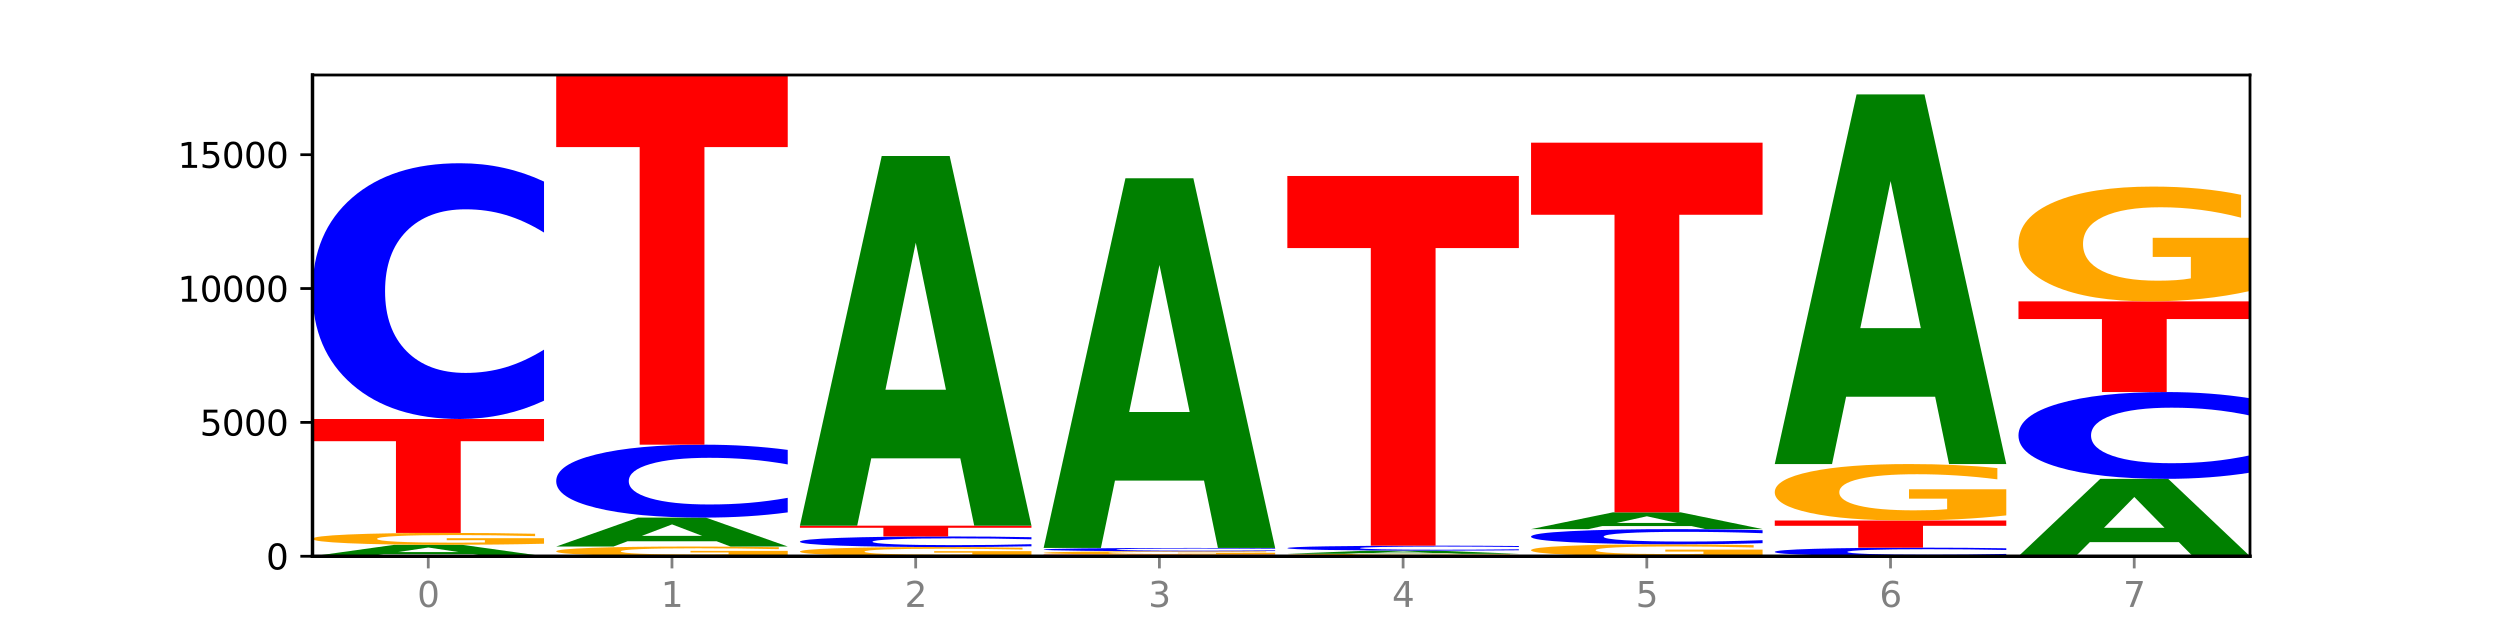
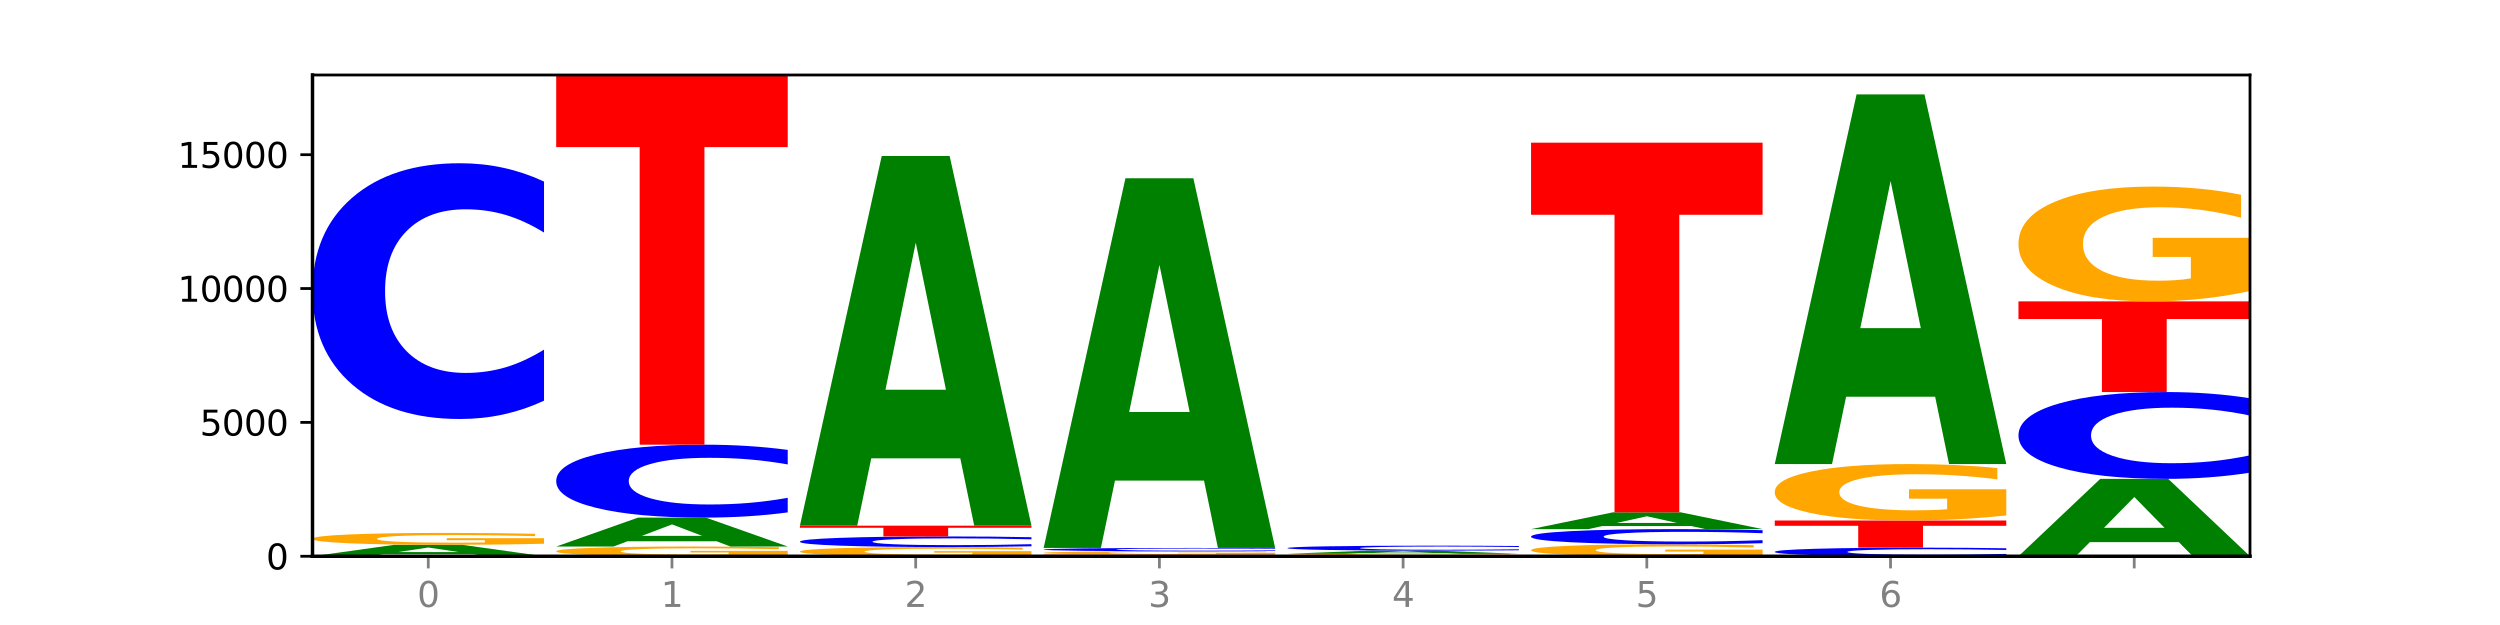
<svg xmlns="http://www.w3.org/2000/svg" xmlns:xlink="http://www.w3.org/1999/xlink" width="720pt" height="180pt" viewBox="0 0 720 180" version="1.1">
  <defs>
    <style type="text/css">*{stroke-linejoin: round; stroke-linecap: butt}</style>
  </defs>
  <g id="figure_1">
    <g id="patch_1">
      <path d="M 0 180  L 720 180  L 720 0  L 0 0  z " style="fill: #ffffff" />
    </g>
    <g id="axes_1">
      <g id="patch_2">
        <path d="M 90 160.2  L 648 160.2  L 648 21.6  L 90 21.6  z " style="fill: #ffffff" />
      </g>
      <g id="line2d_1">
        <path d="M 90 160.2  L 648 160.2  " clip-path="url(#p6c70d244da)" style="fill: none; stroke: #000000; stroke-width: 0.5; stroke-linecap: square" />
      </g>
      <g id="patch_3">
        <path d="M 136.189 159.6  L 110.545 159.6  L 106.496 160.2  L 90 160.2  L 113.558 156.908  L 133.121 156.908  L 156.679 160.2  L 140.197 160.2  L 136.189 159.6  z M 114.635 158.989  L 132.058 158.989  L 123.36 157.68  L 114.635 158.989  z " clip-path="url(#p6c70d244da)" style="fill: #008000" />
      </g>
      <g id="patch_4">
        <path d="M 156.679 156.597  Q 149.955 156.753 142.722 156.831  Q 135.489 156.908 127.778 156.908  Q 110.353 156.908 100.177 156.446  Q 90 155.984 90 155.194  Q 90 154.394 100.356 153.936  Q 110.727 153.477 128.764 153.477  Q 135.713 153.477 142.079 153.539  Q 148.46 153.601 154.109 153.723  L 154.109 154.407  Q 148.281 154.25 142.513 154.173  Q 136.744 154.095 130.946 154.095  Q 120.216 154.095 114.403 154.38  Q 108.59 154.664 108.59 155.194  Q 108.59 155.718 114.194 156.004  Q 119.798 156.29 130.109 156.29  Q 132.919 156.29 135.325 156.274  Q 137.731 156.257 139.643 156.221  L 139.643 155.579  L 128.66 155.579  L 128.66 155.007  L 156.679 155.007  L 156.679 156.597  z " clip-path="url(#p6c70d244da)" style="fill: #ffa600" />
      </g>
      <g id="patch_5">
-         <path d="M 90 120.672  L 156.679 120.672  L 156.679 127.07  L 132.69 127.07  L 132.69 153.477  L 114.036 153.477  L 114.036 127.07  L 90 127.07  L 90 120.672  z " clip-path="url(#p6c70d244da)" style="fill: #ff0000" />
-       </g>
+         </g>
      <g id="patch_6">
        <path d="M 156.679 115.392  Q 151.102 118.009 145.07 119.333  Q 139.039 120.672 132.47 120.672  Q 112.882 120.672 101.441 110.751  Q 90 100.83 90 83.864  Q 90 66.838 101.441 56.932  Q 112.882 47.012 132.47 47.012  Q 139.039 47.012 145.07 48.351  Q 151.102 49.674 156.679 52.292  L 156.679 66.975  Q 151.051 63.506 145.591 61.893  Q 140.131 60.28 134.1 60.28  Q 123.281 60.28 117.082 66.564  Q 110.899 72.833 110.899 83.864  Q 110.899 94.85 117.082 101.134  Q 123.281 107.403 134.1 107.403  Q 140.131 107.403 145.591 105.79  Q 151.051 104.162 156.679 100.693  L 156.679 115.392  z " clip-path="url(#p6c70d244da)" style="fill: #0000ff" />
      </g>
      <g id="patch_7">
        <path d="M 226.868 159.947  Q 220.143 160.073 212.91 160.137  Q 205.678 160.2 197.967 160.2  Q 180.542 160.2 170.365 159.823  Q 160.189 159.446 160.189 158.802  Q 160.189 158.149 170.545 157.775  Q 180.916 157.401 198.953 157.401  Q 205.902 157.401 212.268 157.452  Q 218.649 157.502 224.298 157.602  L 224.298 158.16  Q 218.47 158.032 212.701 157.969  Q 206.933 157.905 201.135 157.905  Q 190.405 157.905 184.592 158.138  Q 178.779 158.37 178.779 158.802  Q 178.779 159.229 184.383 159.463  Q 189.987 159.696 200.298 159.696  Q 203.107 159.696 205.513 159.683  Q 207.919 159.669 209.832 159.64  L 209.832 159.116  L 198.848 159.116  L 198.848 158.649  L 226.868 158.649  L 226.868 159.947  z " clip-path="url(#p6c70d244da)" style="fill: #ffa600" />
      </g>
      <g id="patch_8">
        <path d="M 206.377 155.884  L 180.734 155.884  L 176.685 157.401  L 160.189 157.401  L 183.747 149.075  L 203.31 149.075  L 226.868 157.401  L 210.386 157.401  L 206.377 155.884  z M 184.824 154.339  L 202.247 154.339  L 193.549 151.027  L 184.824 154.339  z " clip-path="url(#p6c70d244da)" style="fill: #008000" />
      </g>
      <g id="patch_9">
        <path d="M 226.868 147.569  Q 221.29 148.315 215.259 148.693  Q 209.228 149.075 202.659 149.075  Q 183.07 149.075 171.629 146.245  Q 160.189 143.415 160.189 138.577  Q 160.189 133.72 171.629 130.895  Q 183.07 128.065 202.659 128.065  Q 209.228 128.065 215.259 128.447  Q 221.29 128.825 226.868 129.571  L 226.868 133.759  Q 221.24 132.77 215.78 132.31  Q 210.32 131.85 204.289 131.85  Q 193.47 131.85 187.27 133.642  Q 181.088 135.43 181.088 138.577  Q 181.088 141.71 187.27 143.502  Q 193.47 145.29 204.289 145.29  Q 210.32 145.29 215.78 144.83  Q 221.24 144.366 226.868 143.376  L 226.868 147.569  z " clip-path="url(#p6c70d244da)" style="fill: #0000ff" />
      </g>
      <g id="patch_10">
        <path d="M 160.189 21.6  L 226.868 21.6  L 226.868 42.364  L 202.879 42.364  L 202.879 128.065  L 184.224 128.065  L 184.224 42.364  L 160.189 42.364  L 160.189 21.6  z " clip-path="url(#p6c70d244da)" style="fill: #ff0000" />
      </g>
      <g id="patch_11">
        <path d="M 297.057 159.961  Q 290.332 160.08 283.099 160.14  Q 275.866 160.2 268.155 160.2  Q 250.731 160.2 240.554 159.844  Q 230.377 159.488 230.377 158.879  Q 230.377 158.262 240.733 157.909  Q 251.104 157.556 269.142 157.556  Q 276.09 157.556 282.457 157.604  Q 288.838 157.651 294.486 157.745  L 294.486 158.272  Q 288.658 158.151 282.89 158.092  Q 277.122 158.032 271.323 158.032  Q 260.594 158.032 254.781 158.251  Q 248.967 158.471 248.967 158.879  Q 248.967 159.283 254.571 159.504  Q 260.175 159.724 270.487 159.724  Q 273.296 159.724 275.702 159.711  Q 278.108 159.698 280.021 159.671  L 280.021 159.176  L 269.037 159.176  L 269.037 158.735  L 297.057 158.735  L 297.057 159.961  z " clip-path="url(#p6c70d244da)" style="fill: #ffa600" />
      </g>
      <g id="patch_12">
        <path d="M 297.057 157.336  Q 291.479 157.445 285.448 157.5  Q 279.417 157.556 272.848 157.556  Q 253.259 157.556 241.818 157.143  Q 230.377 156.731 230.377 156.026  Q 230.377 155.319 241.818 154.907  Q 253.259 154.495 272.848 154.495  Q 279.417 154.495 285.448 154.55  Q 291.479 154.605 297.057 154.714  L 297.057 155.324  Q 291.429 155.18 285.969 155.113  Q 280.509 155.046 274.477 155.046  Q 263.658 155.046 257.459 155.307  Q 251.277 155.568 251.277 156.026  Q 251.277 156.483 257.459 156.744  Q 263.658 157.004 274.477 157.004  Q 280.509 157.004 285.969 156.937  Q 291.429 156.87 297.057 156.725  L 297.057 157.336  z " clip-path="url(#p6c70d244da)" style="fill: #0000ff" />
      </g>
      <g id="patch_13">
        <path d="M 230.377 151.395  L 297.057 151.395  L 297.057 152  L 273.068 152  L 273.068 154.495  L 254.413 154.495  L 254.413 152  L 230.377 152  L 230.377 151.395  z " clip-path="url(#p6c70d244da)" style="fill: #ff0000" />
      </g>
      <g id="patch_14">
        <path d="M 276.566 132.001  L 250.922 132.001  L 246.873 151.395  L 230.377 151.395  L 253.935 44.93  L 273.499 44.93  L 297.057 151.395  L 280.574 151.395  L 276.566 132.001  z M 255.012 112.241  L 272.435 112.241  L 263.737 69.892  L 255.012 112.241  z " clip-path="url(#p6c70d244da)" style="fill: #008000" />
      </g>
      <g id="patch_15">
        <path d="M 300.566 159.714  L 367.245 159.714  L 367.245 159.809  L 343.256 159.809  L 343.256 160.2  L 324.602 160.2  L 324.602 159.809  L 300.566 159.809  L 300.566 159.714  z " clip-path="url(#p6c70d244da)" style="fill: #ff0000" />
      </g>
      <g id="patch_16">
        <path d="M 367.245 159.628  Q 360.521 159.671 353.288 159.693  Q 346.055 159.714 338.344 159.714  Q 320.919 159.714 310.743 159.587  Q 300.566 159.459 300.566 159.24  Q 300.566 159.019 310.922 158.893  Q 321.293 158.766 339.33 158.766  Q 346.279 158.766 352.645 158.783  Q 359.026 158.8 364.675 158.834  L 364.675 159.023  Q 358.847 158.98 353.079 158.958  Q 347.31 158.937 341.512 158.937  Q 330.782 158.937 324.969 159.016  Q 319.156 159.094 319.156 159.24  Q 319.156 159.385 324.76 159.465  Q 330.364 159.543 340.675 159.543  Q 343.485 159.543 345.891 159.539  Q 348.297 159.534 350.209 159.524  L 350.209 159.347  L 339.226 159.347  L 339.226 159.189  L 367.245 159.189  L 367.245 159.628  z " clip-path="url(#p6c70d244da)" style="fill: #ffa600" />
      </g>
      <g id="patch_17">
        <path d="M 367.245 158.697  Q 361.668 158.731 355.636 158.749  Q 349.605 158.766 343.036 158.766  Q 323.448 158.766 312.007 158.637  Q 300.566 158.508 300.566 158.288  Q 300.566 158.067 312.007 157.939  Q 323.448 157.81 343.036 157.81  Q 349.605 157.81 355.636 157.827  Q 361.668 157.845 367.245 157.878  L 367.245 158.069  Q 361.617 158.024 356.157 158.003  Q 350.697 157.982 344.666 157.982  Q 333.847 157.982 327.648 158.064  Q 321.465 158.145 321.465 158.288  Q 321.465 158.431 327.648 158.512  Q 333.847 158.594 344.666 158.594  Q 350.697 158.594 356.157 158.573  Q 361.617 158.552 367.245 158.507  L 367.245 158.697  z " clip-path="url(#p6c70d244da)" style="fill: #0000ff" />
      </g>
      <g id="patch_18">
        <path d="M 346.755 138.415  L 321.111 138.415  L 317.062 157.81  L 300.566 157.81  L 324.124 51.345  L 343.687 51.345  L 367.245 157.81  L 350.763 157.81  L 346.755 138.415  z M 325.201 118.656  L 342.624 118.656  L 333.926 76.307  L 325.201 118.656  z " clip-path="url(#p6c70d244da)" style="fill: #008000" />
      </g>
      <g id="patch_19">
        <path d="M 437.434 160.136  Q 430.709 160.168 423.476 160.184  Q 416.244 160.2 408.533 160.2  Q 391.108 160.2 380.931 160.104  Q 370.755 160.009 370.755 159.846  Q 370.755 159.68 381.111 159.585  Q 391.482 159.491 409.519 159.491  Q 416.468 159.491 422.834 159.504  Q 429.215 159.516 434.864 159.542  L 434.864 159.683  Q 429.036 159.651 423.267 159.635  Q 417.499 159.618 411.701 159.618  Q 400.971 159.618 395.158 159.677  Q 389.345 159.736 389.345 159.846  Q 389.345 159.954 394.949 160.013  Q 400.553 160.072 410.864 160.072  Q 413.673 160.072 416.079 160.069  Q 418.485 160.065 420.398 160.058  L 420.398 159.925  L 409.414 159.925  L 409.414 159.807  L 437.434 159.807  L 437.434 160.136  z " clip-path="url(#p6c70d244da)" style="fill: #ffa600" />
      </g>
      <g id="patch_20">
        <path d="M 416.943 159.325  L 391.3 159.325  L 387.251 159.491  L 370.755 159.491  L 394.313 158.581  L 413.876 158.581  L 437.434 159.491  L 420.952 159.491  L 416.943 159.325  z M 395.39 159.156  L 412.813 159.156  L 404.115 158.794  L 395.39 159.156  z " clip-path="url(#p6c70d244da)" style="fill: #008000" />
      </g>
      <g id="patch_21">
        <path d="M 437.434 158.478  Q 431.856 158.529 425.825 158.555  Q 419.794 158.581 413.225 158.581  Q 393.636 158.581 382.196 158.388  Q 370.755 158.195 370.755 157.864  Q 370.755 157.533 382.196 157.34  Q 393.636 157.147 413.225 157.147  Q 419.794 157.147 425.825 157.173  Q 431.856 157.199 437.434 157.25  L 437.434 157.536  Q 431.806 157.468 426.346 157.437  Q 420.886 157.405 414.855 157.405  Q 404.036 157.405 397.836 157.528  Q 391.654 157.65 391.654 157.864  Q 391.654 158.078 397.836 158.201  Q 404.036 158.323 414.855 158.323  Q 420.886 158.323 426.346 158.291  Q 431.806 158.26 437.434 158.192  L 437.434 158.478  z " clip-path="url(#p6c70d244da)" style="fill: #0000ff" />
      </g>
      <g id="patch_22">
-         <path d="M 370.755 50.682  L 437.434 50.682  L 437.434 71.445  L 413.445 71.445  L 413.445 157.147  L 394.79 157.147  L 394.79 71.445  L 370.755 71.445  L 370.755 50.682  z " clip-path="url(#p6c70d244da)" style="fill: #ff0000" />
-       </g>
+         </g>
      <g id="patch_23">
        <path d="M 507.623 159.888  Q 500.898 160.044 493.665 160.122  Q 486.432 160.2 478.721 160.2  Q 461.297 160.2 451.12 159.736  Q 440.943 159.272 440.943 158.478  Q 440.943 157.675 451.299 157.214  Q 461.67 156.754 479.708 156.754  Q 486.656 156.754 493.023 156.816  Q 499.404 156.878 505.052 157.001  L 505.052 157.688  Q 499.224 157.53 493.456 157.453  Q 487.688 157.374 481.889 157.374  Q 471.16 157.374 465.347 157.661  Q 459.533 157.946 459.533 158.478  Q 459.533 159.005 465.137 159.292  Q 470.741 159.579 481.053 159.579  Q 483.862 159.579 486.268 159.563  Q 488.674 159.546 490.587 159.51  L 490.587 158.865  L 479.603 158.865  L 479.603 158.291  L 507.623 158.291  L 507.623 159.888  z " clip-path="url(#p6c70d244da)" style="fill: #ffa600" />
      </g>
      <g id="patch_24">
        <path d="M 507.623 156.44  Q 502.045 156.596 496.014 156.674  Q 489.983 156.754 483.414 156.754  Q 463.825 156.754 452.384 156.165  Q 440.943 155.576 440.943 154.569  Q 440.943 153.559 452.384 152.971  Q 463.825 152.382 483.414 152.382  Q 489.983 152.382 496.014 152.462  Q 502.045 152.54 507.623 152.696  L 507.623 153.567  Q 501.995 153.361 496.535 153.265  Q 491.075 153.17 485.043 153.17  Q 474.224 153.17 468.025 153.543  Q 461.843 153.915 461.843 154.569  Q 461.843 155.221 468.025 155.594  Q 474.224 155.966 485.043 155.966  Q 491.075 155.966 496.535 155.871  Q 501.995 155.774 507.623 155.568  L 507.623 156.44  z " clip-path="url(#p6c70d244da)" style="fill: #0000ff" />
      </g>
      <g id="patch_25">
        <path d="M 487.132 151.503  L 461.488 151.503  L 457.439 152.382  L 440.943 152.382  L 464.501 147.556  L 484.065 147.556  L 507.623 152.382  L 491.14 152.382  L 487.132 151.503  z M 465.578 150.607  L 483.001 150.607  L 474.303 148.687  L 465.578 150.607  z " clip-path="url(#p6c70d244da)" style="fill: #008000" />
      </g>
      <g id="patch_26">
        <path d="M 440.943 41.091  L 507.623 41.091  L 507.623 61.854  L 483.634 61.854  L 483.634 147.556  L 464.979 147.556  L 464.979 61.854  L 440.943 61.854  L 440.943 41.091  z " clip-path="url(#p6c70d244da)" style="fill: #ff0000" />
      </g>
      <g id="patch_27">
        <path d="M 577.811 160.023  Q 572.234 160.111 566.203 160.155  Q 560.171 160.2 553.603 160.2  Q 534.014 160.2 522.573 159.867  Q 511.132 159.533 511.132 158.963  Q 511.132 158.391 522.573 158.058  Q 534.014 157.725 553.603 157.725  Q 560.171 157.725 566.203 157.77  Q 572.234 157.815 577.811 157.903  L 577.811 158.396  Q 572.183 158.279 566.723 158.225  Q 561.263 158.171 555.232 158.171  Q 544.413 158.171 538.214 158.382  Q 532.031 158.593 532.031 158.963  Q 532.031 159.332 538.214 159.544  Q 544.413 159.754 555.232 159.754  Q 561.263 159.754 566.723 159.7  Q 572.183 159.645 577.811 159.529  L 577.811 160.023  z " clip-path="url(#p6c70d244da)" style="fill: #0000ff" />
      </g>
      <g id="patch_28">
        <path d="M 511.132 149.907  L 577.811 149.907  L 577.811 151.432  L 553.822 151.432  L 553.822 157.725  L 535.168 157.725  L 535.168 151.432  L 511.132 151.432  L 511.132 149.907  z " clip-path="url(#p6c70d244da)" style="fill: #ff0000" />
      </g>
      <g id="patch_29">
        <path d="M 577.811 148.436  Q 571.087 149.172 563.854 149.541  Q 556.621 149.907 548.91 149.907  Q 531.486 149.907 521.309 147.717  Q 511.132 145.527 511.132 141.782  Q 511.132 137.994 521.488 135.82  Q 531.859 133.647 549.896 133.647  Q 556.845 133.647 563.211 133.943  Q 569.592 134.235 575.241 134.813  L 575.241 138.054  Q 569.413 137.312 563.645 136.946  Q 557.876 136.576 552.078 136.576  Q 541.348 136.576 535.535 137.926  Q 529.722 139.273 529.722 141.782  Q 529.722 144.268 535.326 145.625  Q 540.93 146.978 551.241 146.978  Q 554.051 146.978 556.457 146.901  Q 558.863 146.821 560.775 146.653  L 560.775 143.61  L 549.792 143.61  L 549.792 140.899  L 577.811 140.899  L 577.811 148.436  z " clip-path="url(#p6c70d244da)" style="fill: #ffa600" />
      </g>
      <g id="patch_30">
        <path d="M 557.321 114.253  L 531.677 114.253  L 527.628 133.647  L 511.132 133.647  L 534.69 27.182  L 554.253 27.182  L 577.811 133.647  L 561.329 133.647  L 557.321 114.253  z M 535.767 94.493  L 553.19 94.493  L 544.492 52.144  L 535.767 94.493  z " clip-path="url(#p6c70d244da)" style="fill: #008000" />
      </g>
      <g id="patch_31">
        <path d="M 627.51 156.14  L 601.866 156.14  L 597.817 160.2  L 581.321 160.2  L 604.879 137.911  L 624.442 137.911  L 648 160.2  L 631.518 160.2  L 627.51 156.14  z M 605.956 152.003  L 623.379 152.003  L 614.681 143.137  L 605.956 152.003  z " clip-path="url(#p6c70d244da)" style="fill: #008000" />
      </g>
      <g id="patch_32">
        <path d="M 648 136.119  Q 642.422 137.007 636.391 137.456  Q 630.36 137.911 623.791 137.911  Q 604.202 137.911 592.762 134.543  Q 581.321 131.176 581.321 125.417  Q 581.321 119.638 592.762 116.275  Q 604.202 112.908 623.791 112.908  Q 630.36 112.908 636.391 113.362  Q 642.422 113.812 648 114.7  L 648 119.684  Q 642.372 118.506 636.912 117.959  Q 631.452 117.412 625.421 117.412  Q 614.602 117.412 608.402 119.545  Q 602.22 121.673 602.22 125.417  Q 602.22 129.146 608.402 131.279  Q 614.602 133.407 625.421 133.407  Q 631.452 133.407 636.912 132.86  Q 642.372 132.307 648 131.129  L 648 136.119  z " clip-path="url(#p6c70d244da)" style="fill: #0000ff" />
      </g>
      <g id="patch_33">
        <path d="M 581.321 86.795  L 648 86.795  L 648 91.887  L 624.011 91.887  L 624.011 112.908  L 605.356 112.908  L 605.356 91.887  L 581.321 91.887  L 581.321 86.795  z " clip-path="url(#p6c70d244da)" style="fill: #ff0000" />
      </g>
      <g id="patch_34">
        <path d="M 648 83.803  Q 641.275 85.299 634.042 86.05  Q 626.81 86.795 619.099 86.795  Q 601.674 86.795 591.497 82.342  Q 581.321 77.889 581.321 70.275  Q 581.321 62.572 591.677 58.153  Q 602.048 53.735 620.085 53.735  Q 627.034 53.735 633.4 54.336  Q 639.781 54.93 645.43 56.104  L 645.43 62.694  Q 639.602 61.185 633.833 60.441  Q 628.065 59.69 622.267 59.69  Q 611.537 59.69 605.724 62.435  Q 599.911 65.173 599.911 70.275  Q 599.911 75.328 605.515 78.087  Q 611.119 80.839 621.43 80.839  Q 624.239 80.839 626.645 80.682  Q 629.051 80.519 630.964 80.177  L 630.964 73.99  L 619.98 73.99  L 619.98 68.479  L 648 68.479  L 648 83.803  z " clip-path="url(#p6c70d244da)" style="fill: #ffa600" />
      </g>
      <g id="matplotlib.axis_1">
        <g id="xtick_1">
          <g id="line2d_2">
            <defs>
              <path id="md03069220d" d="M 0 0  L 0 3.5  " style="stroke: #808080; stroke-width: 0.8" />
            </defs>
            <g>
              <use xlink:href="#md03069220d" x="123.34" y="160.2" style="fill: #808080; stroke: #808080; stroke-width: 0.8" />
            </g>
          </g>
          <g id="text_1">
            <g style="fill: #808080" transform="translate(120.158 174.798) scale(0.1 -0.1)">
              <defs>
                <path id="DejaVuSans-30" d="M 2034 4250  Q 1547 4250 1301 3770  Q 1056 3291 1056 2328  Q 1056 1369 1301 889  Q 1547 409 2034 409  Q 2525 409 2770 889  Q 3016 1369 3016 2328  Q 3016 3291 2770 3770  Q 2525 4250 2034 4250  z M 2034 4750  Q 2819 4750 3233 4129  Q 3647 3509 3647 2328  Q 3647 1150 3233 529  Q 2819 -91 2034 -91  Q 1250 -91 836 529  Q 422 1150 422 2328  Q 422 3509 836 4129  Q 1250 4750 2034 4750  z " transform="scale(0.016)" />
              </defs>
              <use xlink:href="#DejaVuSans-30" />
            </g>
          </g>
        </g>
        <g id="xtick_2">
          <g id="line2d_3">
            <g>
              <use xlink:href="#md03069220d" x="193.528" y="160.2" style="fill: #808080; stroke: #808080; stroke-width: 0.8" />
            </g>
          </g>
          <g id="text_2">
            <g style="fill: #808080" transform="translate(190.347 174.798) scale(0.1 -0.1)">
              <defs>
                <path id="DejaVuSans-31" d="M 794 531  L 1825 531  L 1825 4091  L 703 3866  L 703 4441  L 1819 4666  L 2450 4666  L 2450 531  L 3481 531  L 3481 0  L 794 0  L 794 531  z " transform="scale(0.016)" />
              </defs>
              <use xlink:href="#DejaVuSans-31" />
            </g>
          </g>
        </g>
        <g id="xtick_3">
          <g id="line2d_4">
            <g>
              <use xlink:href="#md03069220d" x="263.717" y="160.2" style="fill: #808080; stroke: #808080; stroke-width: 0.8" />
            </g>
          </g>
          <g id="text_3">
            <g style="fill: #808080" transform="translate(260.536 174.798) scale(0.1 -0.1)">
              <defs>
                <path id="DejaVuSans-32" d="M 1228 531  L 3431 531  L 3431 0  L 469 0  L 469 531  Q 828 903 1448 1529  Q 2069 2156 2228 2338  Q 2531 2678 2651 2914  Q 2772 3150 2772 3378  Q 2772 3750 2511 3984  Q 2250 4219 1831 4219  Q 1534 4219 1204 4116  Q 875 4013 500 3803  L 500 4441  Q 881 4594 1212 4672  Q 1544 4750 1819 4750  Q 2544 4750 2975 4387  Q 3406 4025 3406 3419  Q 3406 3131 3298 2873  Q 3191 2616 2906 2266  Q 2828 2175 2409 1742  Q 1991 1309 1228 531  z " transform="scale(0.016)" />
              </defs>
              <use xlink:href="#DejaVuSans-32" />
            </g>
          </g>
        </g>
        <g id="xtick_4">
          <g id="line2d_5">
            <g>
              <use xlink:href="#md03069220d" x="333.906" y="160.2" style="fill: #808080; stroke: #808080; stroke-width: 0.8" />
            </g>
          </g>
          <g id="text_4">
            <g style="fill: #808080" transform="translate(330.724 174.798) scale(0.1 -0.1)">
              <defs>
                <path id="DejaVuSans-33" d="M 2597 2516  Q 3050 2419 3304 2112  Q 3559 1806 3559 1356  Q 3559 666 3084 287  Q 2609 -91 1734 -91  Q 1441 -91 1130 -33  Q 819 25 488 141  L 488 750  Q 750 597 1062 519  Q 1375 441 1716 441  Q 2309 441 2620 675  Q 2931 909 2931 1356  Q 2931 1769 2642 2001  Q 2353 2234 1838 2234  L 1294 2234  L 1294 2753  L 1863 2753  Q 2328 2753 2575 2939  Q 2822 3125 2822 3475  Q 2822 3834 2567 4026  Q 2313 4219 1838 4219  Q 1578 4219 1281 4162  Q 984 4106 628 3988  L 628 4550  Q 988 4650 1302 4700  Q 1616 4750 1894 4750  Q 2613 4750 3031 4423  Q 3450 4097 3450 3541  Q 3450 3153 3228 2886  Q 3006 2619 2597 2516  z " transform="scale(0.016)" />
              </defs>
              <use xlink:href="#DejaVuSans-33" />
            </g>
          </g>
        </g>
        <g id="xtick_5">
          <g id="line2d_6">
            <g>
              <use xlink:href="#md03069220d" x="404.094" y="160.2" style="fill: #808080; stroke: #808080; stroke-width: 0.8" />
            </g>
          </g>
          <g id="text_5">
            <g style="fill: #808080" transform="translate(400.913 174.798) scale(0.1 -0.1)">
              <defs>
                <path id="DejaVuSans-34" d="M 2419 4116  L 825 1625  L 2419 1625  L 2419 4116  z M 2253 4666  L 3047 4666  L 3047 1625  L 3713 1625  L 3713 1100  L 3047 1100  L 3047 0  L 2419 0  L 2419 1100  L 313 1100  L 313 1709  L 2253 4666  z " transform="scale(0.016)" />
              </defs>
              <use xlink:href="#DejaVuSans-34" />
            </g>
          </g>
        </g>
        <g id="xtick_6">
          <g id="line2d_7">
            <g>
              <use xlink:href="#md03069220d" x="474.283" y="160.2" style="fill: #808080; stroke: #808080; stroke-width: 0.8" />
            </g>
          </g>
          <g id="text_6">
            <g style="fill: #808080" transform="translate(471.102 174.798) scale(0.1 -0.1)">
              <defs>
                <path id="DejaVuSans-35" d="M 691 4666  L 3169 4666  L 3169 4134  L 1269 4134  L 1269 2991  Q 1406 3038 1543 3061  Q 1681 3084 1819 3084  Q 2600 3084 3056 2656  Q 3513 2228 3513 1497  Q 3513 744 3044 326  Q 2575 -91 1722 -91  Q 1428 -91 1123 -41  Q 819 9 494 109  L 494 744  Q 775 591 1075 516  Q 1375 441 1709 441  Q 2250 441 2565 725  Q 2881 1009 2881 1497  Q 2881 1984 2565 2268  Q 2250 2553 1709 2553  Q 1456 2553 1204 2497  Q 953 2441 691 2322  L 691 4666  z " transform="scale(0.016)" />
              </defs>
              <use xlink:href="#DejaVuSans-35" />
            </g>
          </g>
        </g>
        <g id="xtick_7">
          <g id="line2d_8">
            <g>
              <use xlink:href="#md03069220d" x="544.472" y="160.2" style="fill: #808080; stroke: #808080; stroke-width: 0.8" />
            </g>
          </g>
          <g id="text_7">
            <g style="fill: #808080" transform="translate(541.29 174.798) scale(0.1 -0.1)">
              <defs>
                <path id="DejaVuSans-36" d="M 2113 2584  Q 1688 2584 1439 2293  Q 1191 2003 1191 1497  Q 1191 994 1439 701  Q 1688 409 2113 409  Q 2538 409 2786 701  Q 3034 994 3034 1497  Q 3034 2003 2786 2293  Q 2538 2584 2113 2584  z M 3366 4563  L 3366 3988  Q 3128 4100 2886 4159  Q 2644 4219 2406 4219  Q 1781 4219 1451 3797  Q 1122 3375 1075 2522  Q 1259 2794 1537 2939  Q 1816 3084 2150 3084  Q 2853 3084 3261 2657  Q 3669 2231 3669 1497  Q 3669 778 3244 343  Q 2819 -91 2113 -91  Q 1303 -91 875 529  Q 447 1150 447 2328  Q 447 3434 972 4092  Q 1497 4750 2381 4750  Q 2619 4750 2861 4703  Q 3103 4656 3366 4563  z " transform="scale(0.016)" />
              </defs>
              <use xlink:href="#DejaVuSans-36" />
            </g>
          </g>
        </g>
        <g id="xtick_8">
          <g id="line2d_9">
            <g>
              <use xlink:href="#md03069220d" x="614.66" y="160.2" style="fill: #808080; stroke: #808080; stroke-width: 0.8" />
            </g>
          </g>
          <g id="text_8">
            <g style="fill: #808080" transform="translate(611.479 174.798) scale(0.1 -0.1)">
              <defs>
-                 <path id="DejaVuSans-37" d="M 525 4666  L 3525 4666  L 3525 4397  L 1831 0  L 1172 0  L 2766 4134  L 525 4134  L 525 4666  z " transform="scale(0.016)" />
-               </defs>
+                 </defs>
              <use xlink:href="#DejaVuSans-37" />
            </g>
          </g>
        </g>
      </g>
      <g id="matplotlib.axis_2">
        <g id="ytick_1">
          <g id="line2d_10">
            <defs>
              <path id="mcdc4cf76ae" d="M 0 0  L -3.5 0  " style="stroke: #000000; stroke-width: 0.8" />
            </defs>
            <g>
              <use xlink:href="#mcdc4cf76ae" x="90" y="160.2" style="stroke: #000000; stroke-width: 0.8" />
            </g>
          </g>
          <g id="text_9">
            <g transform="translate(76.638 163.999) scale(0.1 -0.1)">
              <use xlink:href="#DejaVuSans-30" />
            </g>
          </g>
        </g>
        <g id="ytick_2">
          <g id="line2d_11">
            <g>
              <use xlink:href="#mcdc4cf76ae" x="90" y="121.651" style="stroke: #000000; stroke-width: 0.8" />
            </g>
          </g>
          <g id="text_10">
            <g transform="translate(57.55 125.45) scale(0.1 -0.1)">
              <use xlink:href="#DejaVuSans-35" />
              <use xlink:href="#DejaVuSans-30" x="63.623" />
              <use xlink:href="#DejaVuSans-30" x="127.246" />
              <use xlink:href="#DejaVuSans-30" x="190.869" />
            </g>
          </g>
        </g>
        <g id="ytick_3">
          <g id="line2d_12">
            <g>
              <use xlink:href="#mcdc4cf76ae" x="90" y="83.101" style="stroke: #000000; stroke-width: 0.8" />
            </g>
          </g>
          <g id="text_11">
            <g transform="translate(51.188 86.901) scale(0.1 -0.1)">
              <use xlink:href="#DejaVuSans-31" />
              <use xlink:href="#DejaVuSans-30" x="63.623" />
              <use xlink:href="#DejaVuSans-30" x="127.246" />
              <use xlink:href="#DejaVuSans-30" x="190.869" />
              <use xlink:href="#DejaVuSans-30" x="254.492" />
            </g>
          </g>
        </g>
        <g id="ytick_4">
          <g id="line2d_13">
            <g>
              <use xlink:href="#mcdc4cf76ae" x="90" y="44.552" style="stroke: #000000; stroke-width: 0.8" />
            </g>
          </g>
          <g id="text_12">
            <g transform="translate(51.188 48.351) scale(0.1 -0.1)">
              <use xlink:href="#DejaVuSans-31" />
              <use xlink:href="#DejaVuSans-35" x="63.623" />
              <use xlink:href="#DejaVuSans-30" x="127.246" />
              <use xlink:href="#DejaVuSans-30" x="190.869" />
              <use xlink:href="#DejaVuSans-30" x="254.492" />
            </g>
          </g>
        </g>
      </g>
      <g id="patch_35">
        <path d="M 90 160.2  L 90 21.6  " style="fill: none; stroke: #000000; stroke-linejoin: miter; stroke-linecap: square" />
      </g>
      <g id="patch_36">
        <path d="M 648 160.2  L 648 21.6  " style="fill: none; stroke: #000000; stroke-width: 0.8; stroke-linejoin: miter; stroke-linecap: square" />
      </g>
      <g id="patch_37">
        <path d="M 90 160.2  L 648 160.2  " style="fill: none; stroke: #000000; stroke-linejoin: miter; stroke-linecap: square" />
      </g>
      <g id="patch_38">
        <path d="M 90 21.6  L 648 21.6  " style="fill: none; stroke: #000000; stroke-width: 0.8; stroke-linejoin: miter; stroke-linecap: square" />
      </g>
    </g>
  </g>
  <defs>
    <clipPath id="p6c70d244da">
      <rect x="90" y="21.6" width="558" height="138.6" />
    </clipPath>
  </defs>
</svg>